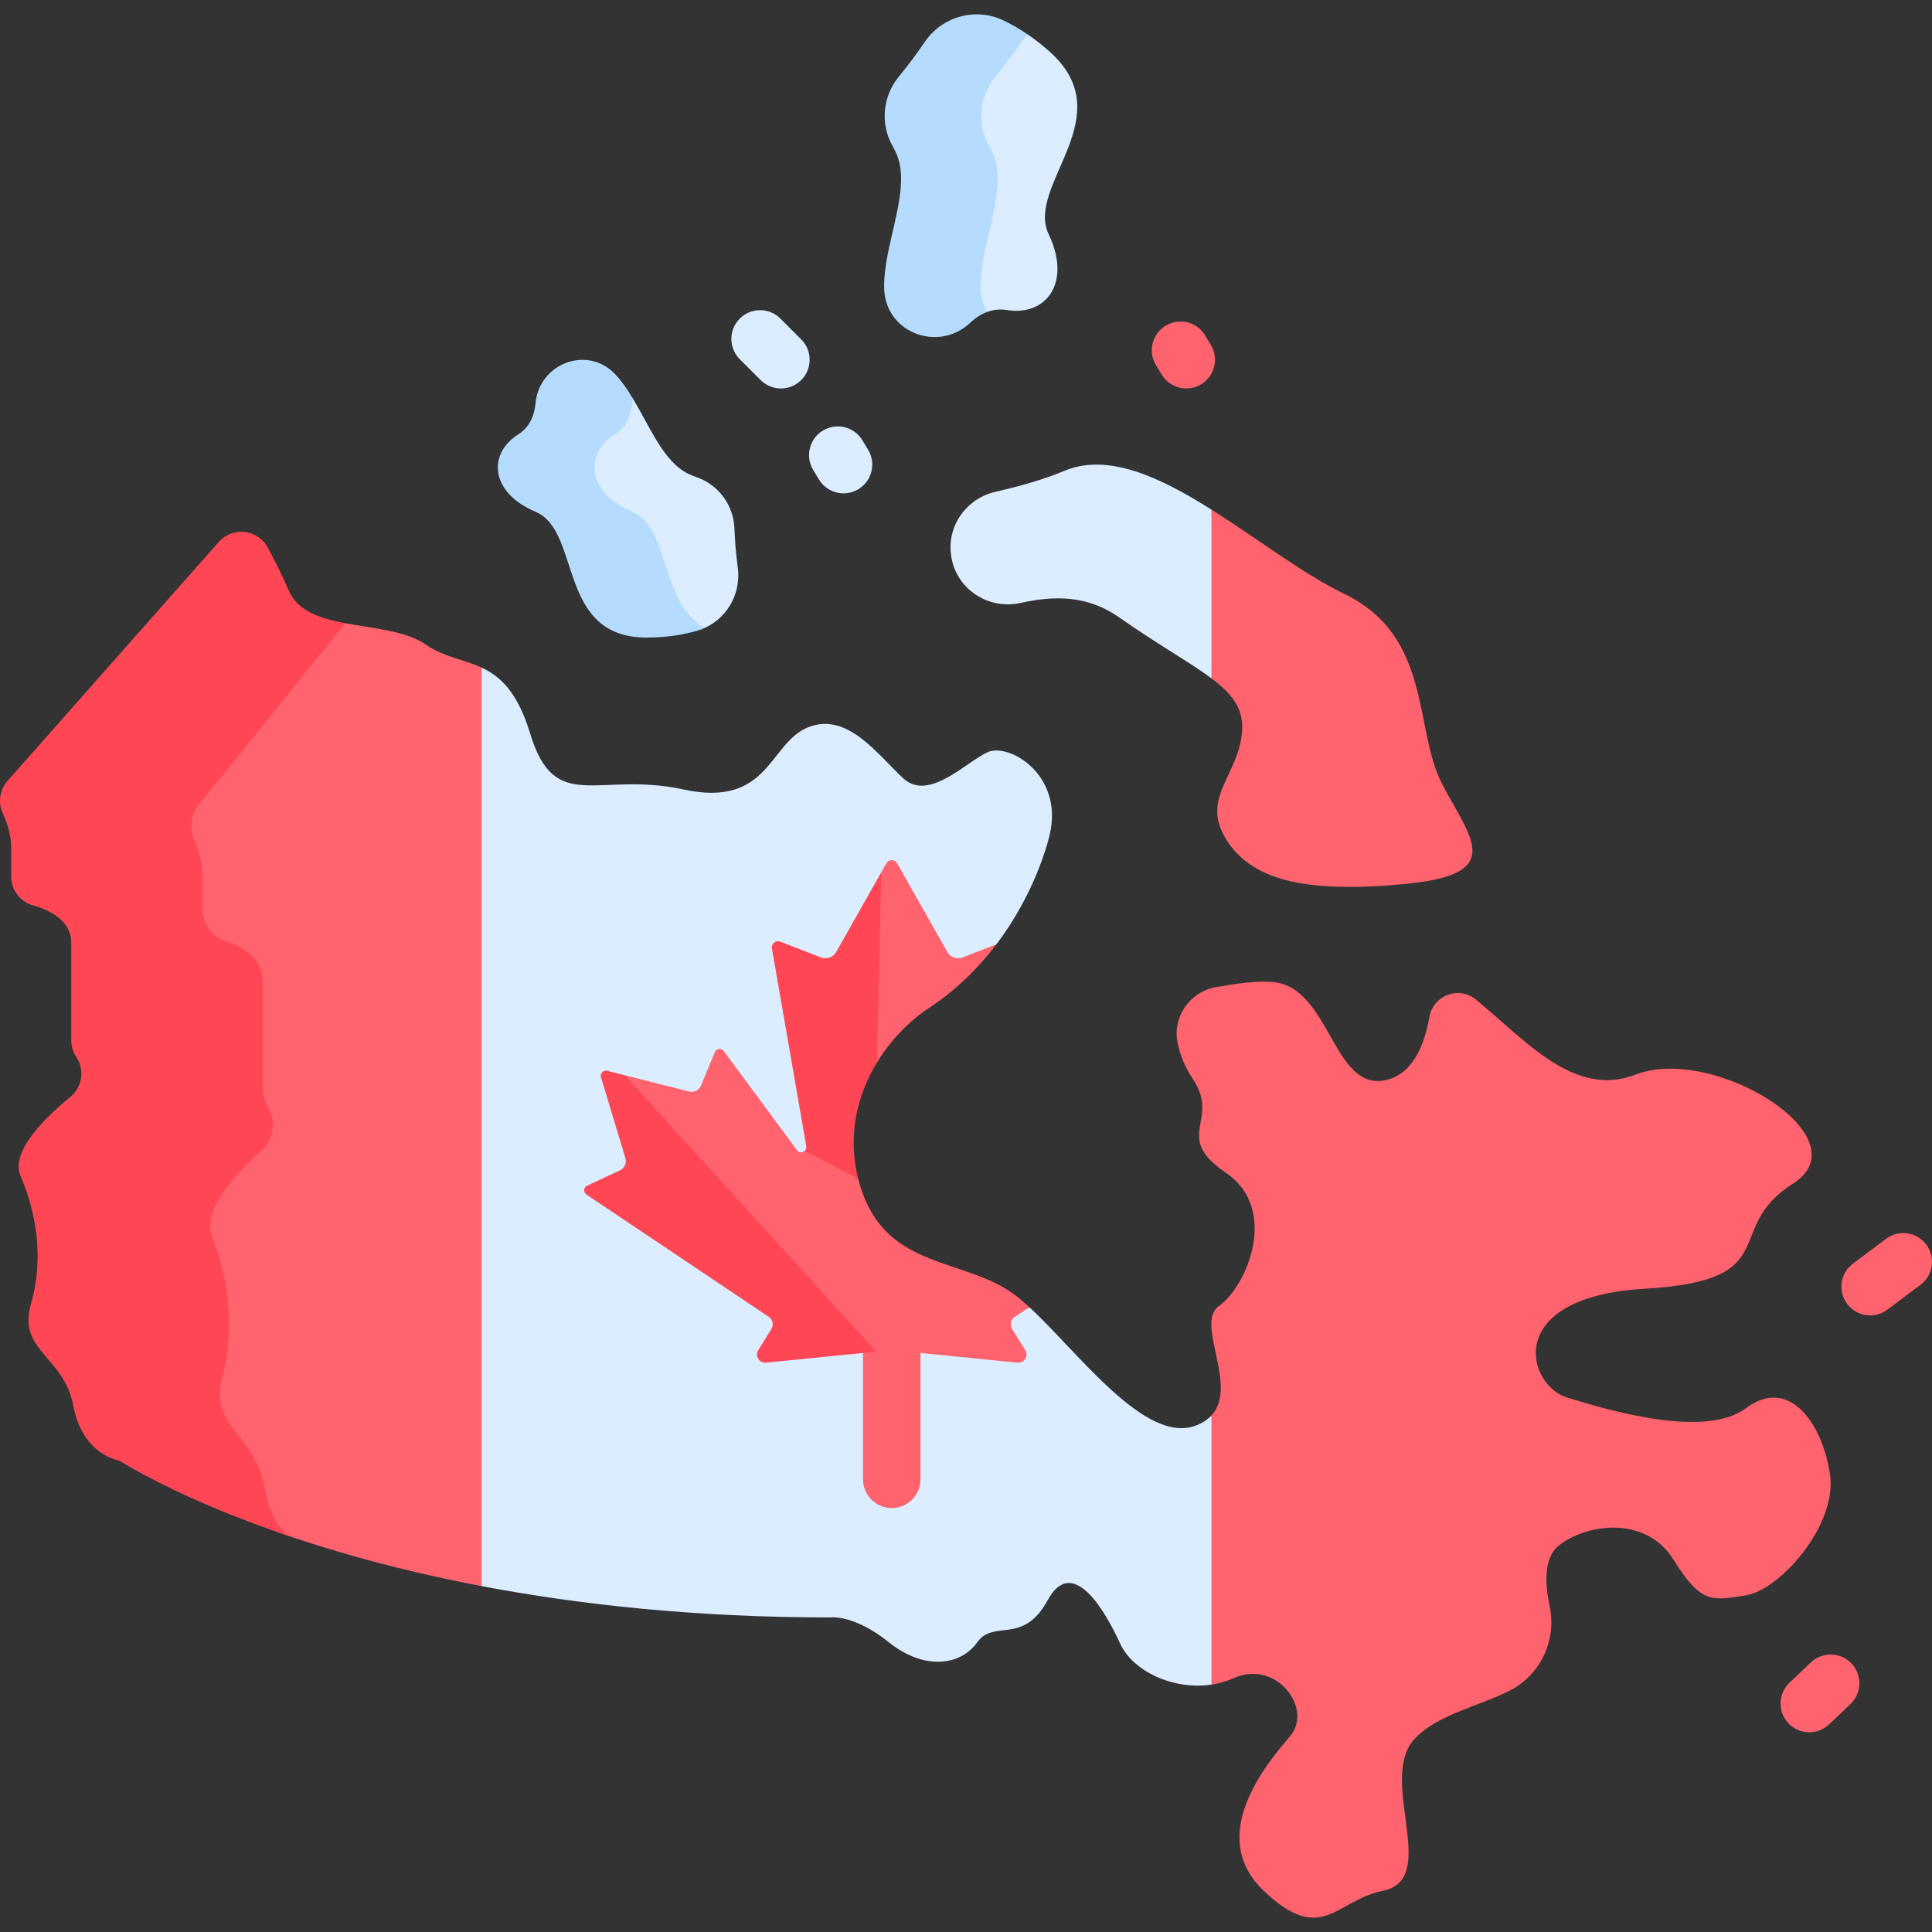
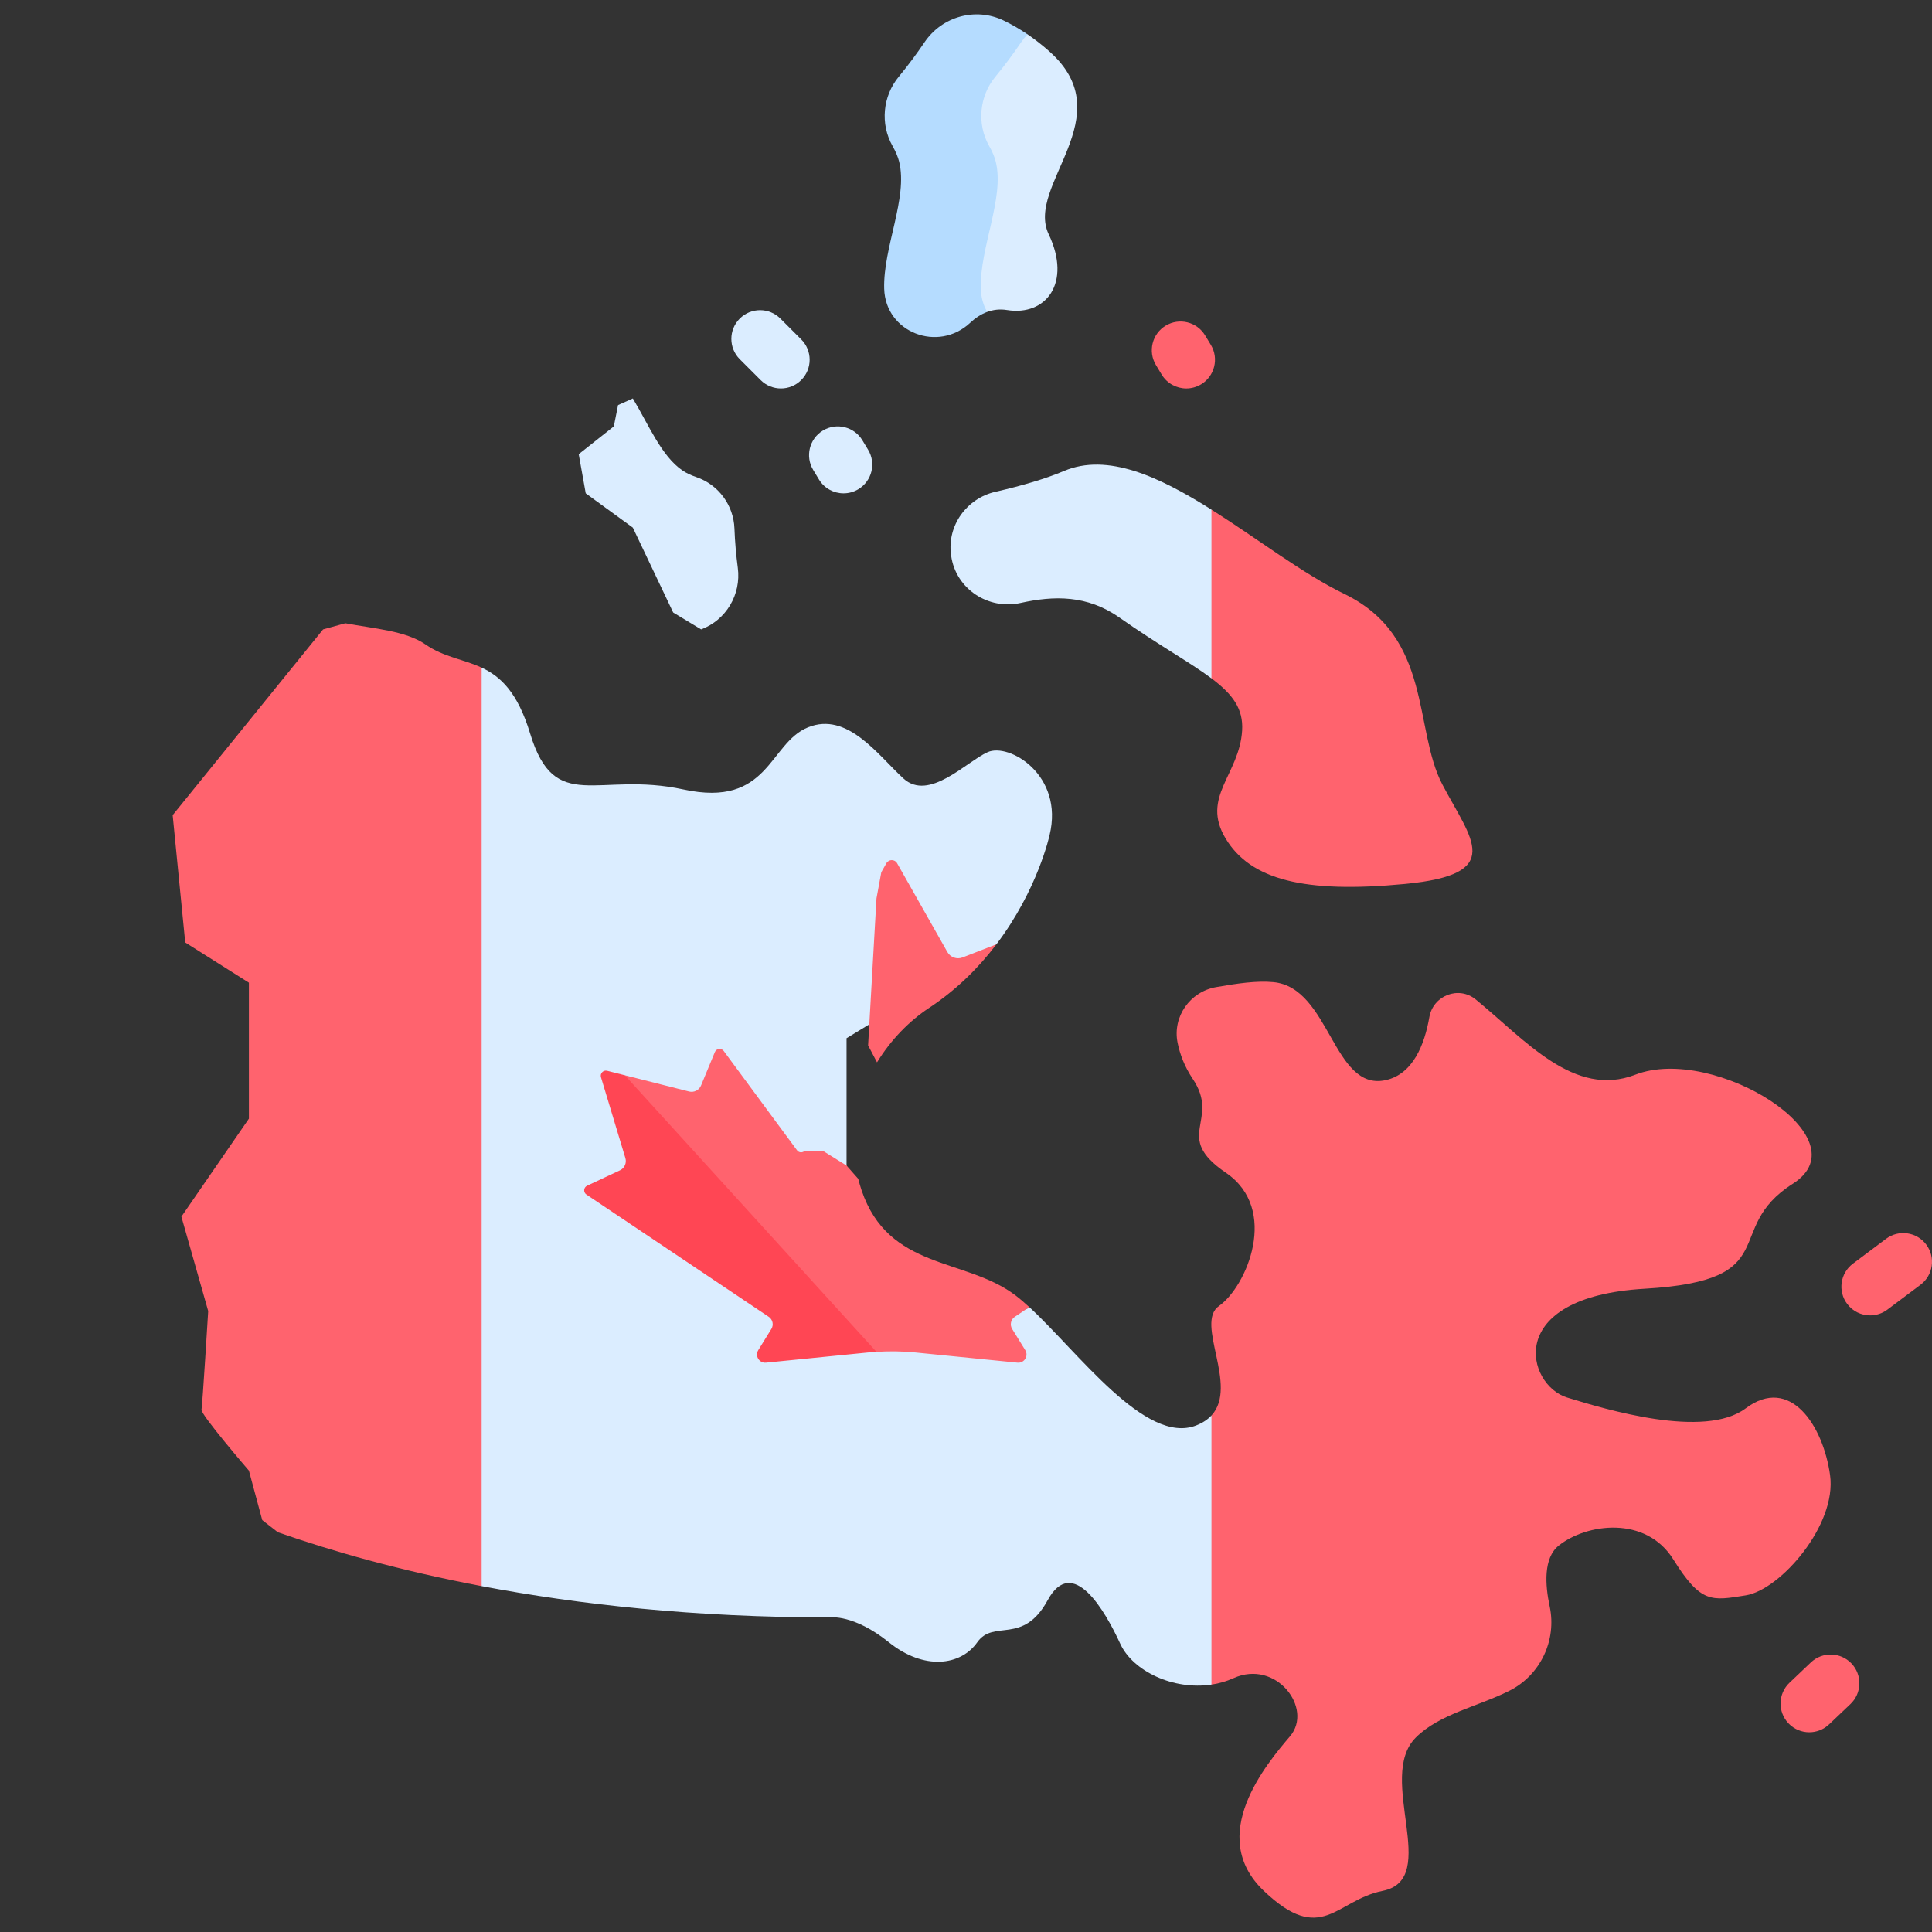
<svg xmlns="http://www.w3.org/2000/svg" id="Capa_1" enable-background="new 0 0 512 512" height="512" viewBox="0 0 512 512" width="512">
  <rect x="0" y="0" width="512" height="512" fill="#333333" stroke="none" />
  <g>
    <path d="m195.525 150.479c-.434-3.293-.758-6.803-.89-10.427-.224-6.154-4.23-11.609-10.058-13.598-1.476-.504-2.734-1.096-3.734-1.782-5.583-3.828-8.942-12.104-13.135-19.074l-3.914 1.749-1.126 5.653-9.303 7.371 1.861 10.37 12.482 9.082 10.691 22.496 7.415 4.478c6.599-2.471 10.645-9.22 9.711-16.318z" fill="#dbedff" />
    <path d="m278.13 13.655c-2.009-1.787-3.948-3.279-5.828-4.559h-3.243l-13.701 18.414 1.522 10.994 5.582 6.428-5.751 31.63 4.893 6.105c1.574-.58 3.327-.82 5.267-.506 10.274 1.661 17.216-7.121 11.033-20.099-6.182-12.978 19.61-31.165.226-48.407z" fill="#dbedff" />
    <path d="m127.639 176.931c-4.81-2.243-10.007-2.764-14.873-6.143-5.234-3.635-13.702-4.19-21.245-5.62l-5.899 1.629-39.861 49.225 3.326 33.744 16.877 10.656v36.028l-17.892 25.978 7.104 25.019s-1.522 24.864-1.776 26.133 12.564 16.153 12.564 16.153l3.533 13.109 4.133 3.221c14.342 5.011 32.343 10.163 54.008 14.277l4.289-8.534v-226.761z" fill="#ff636e" />
-     <path d="m70.179 394.404c-2.471-14.419-14.823-15.921-11.254-29.44 3.568-13.518 1.372-26.736-2.745-37.25-2.757-7.041 6.671-17.045 13.202-22.886 3.162-2.829 3.853-7.806 1.607-11.533-.872-1.447-1.358-3.133-1.358-4.867v-28.306c0-6.411-5.594-9.443-10.151-10.85-3.42-1.056-5.77-4.48-5.77-8.369v-8.418c0-3.725-1.082-7.222-2.214-9.861-1.347-3.14-.854-6.85 1.246-9.45l38.781-48.007c-6.697-1.27-12.665-3.231-14.989-8.654-1.8-4.2-3.795-8.134-5.603-11.437-2.65-4.841-9.291-5.594-12.947-1.459l-55.987 63.327c-2.1 2.375-2.593 5.765-1.246 8.635 1.132 2.412 2.214 5.607 2.214 9.011v7.692c0 3.554 2.35 6.682 5.77 7.647 4.556 1.286 10.151 4.057 10.151 9.915v25.865c0 1.584.486 3.124 1.358 4.447 2.247 3.405 1.555 7.954-1.607 10.539-6.531 5.338-15.959 14.479-13.202 20.913 4.118 9.608 6.314 21.686 2.745 34.038-3.569 12.353 8.784 13.725 11.254 26.901s12.261 14.549 12.261 14.549 14.93 9.81 44.629 19.895c-2.491-2.307-5.044-6.163-6.145-12.587z" fill="#ff4654" />
    <path d="m484.99 390.938c-1.83-13.176-10.58-26.537-22.372-17.705-10.934 8.189-37.063.283-47.352-2.882-10.706-3.294-17.11-26.627 20.588-28.823s20.222-15.738 39.254-27.816-20.862-36.966-41.724-28.914c-16.214 6.258-29.112-9.15-42.302-19.934-4.519-3.695-11.291-1.055-12.292 4.695-1.251 7.184-4.309 15.158-11.652 16.704-13.908 2.928-14.64-24.522-29.646-25.986-4.469-.436-9.75.362-15.224 1.32-6.907 1.209-11.588 7.857-10.197 14.73.612 3.023 1.819 6.311 4.01 9.57 7.503 11.163-5.49 15.189 8.784 24.888s5.49 30.195-1.83 35.319c-6.45 4.515 5.275 21.172-1.984 29.013l-3.024 11.995v54.803l3.024 4.524c1.99-.3 3.954-.851 5.827-1.697 11.346-5.124 21.228 8.052 15.006 15.372s-22.326 26.352-6.954 40.992 19.083 2.464 31.476 0c15.647-3.111-1.83-30.012 8.784-40.626 6.255-6.255 16.387-8.188 24.778-12.392 8.251-4.133 12.637-13.39 10.706-22.414-1.214-5.673-1.683-12.804 2.398-16.068 7.32-5.856 23.058-8.052 30.378 3.66s10.065 10.98 19.215 9.516c9.149-1.466 24.155-18.668 22.325-31.844z" fill="#ff636e" />
    <path d="m382.244 207.904c-7.686-14.64-2.562-39.162-25.986-50.508-10.92-5.29-23.114-14.715-35.208-22.344l-3.024 4.474v34.252l3.024 5.995c5.583 4.189 8.488 8.025 8.123 13.857-.732 11.712-10.98 17.568-4.392 28.548s20.862 14.64 47.58 12.078c26.719-2.562 17.569-11.712 9.883-26.352z" fill="#ff636e" />
    <path d="m316.995 377.761c-13.455 5.233-31.207-19.388-44.223-31.368-.008 1.569-16.06-.554-16.06-.554l-32.367-17.084v-53.619l24.586-14.984 15.128-9.902c10.984-14.488 14.094-28.955 14.094-28.955 3.843-15.921-10.751-24.522-16.424-21.96s-15.555 13.176-22.326 6.954-14.823-17.751-25.254-13.542-10.248 21.411-33.031 16.47c-22.784-4.941-34.038 6.862-40.626-14.823-3.344-11.009-7.892-15.152-12.852-17.464v243.41c25.67 4.875 56.461 8.296 92.366 8.296 0 0 6.222-.915 15.555 6.588s19.032 6.222 23.424 0 12.078.915 18.666-11.163 15.189 2.745 19.215 11.529c3.361 7.334 14.121 12.366 24.185 10.847v-71.322c-.98 1.059-2.294 1.961-4.056 2.646z" fill="#dbedff" />
-     <path d="m167.581 135.651c-12.146-5.124-12.742-15.372-4.69-20.496 3.164-2.013 4.35-5.156 4.624-8.23.041-.455.111-.895.193-1.328-1.42-2.361-2.936-4.573-4.667-6.41-7.333-7.783-20.178-2.913-21.128 7.738-.274 3.074-1.46 6.217-4.624 8.23-8.052 5.124-7.456 15.372 4.69 20.496s5.558 33.306 29.348 33.306c5.328 0 9.628-.716 13.332-1.774.692-.197 1.35-.454 1.99-.738-11.721-7.014-9.139-26.605-19.068-30.794z" fill="#b5dcff" />
    <path d="m259.92 76.508c-.312-10.875 6.339-24.074 3.964-33.665-.318-1.285-.914-2.678-1.751-4.159-3.307-5.844-2.617-13.192 1.66-18.368 2.519-3.049 4.799-6.144 6.832-9.141.508-.749 1.075-1.436 1.678-2.078-2.183-1.485-4.287-2.679-6.32-3.658-7.437-3.582-16.326-1.095-20.96 5.736-2.033 2.997-4.313 6.092-6.832 9.141-4.277 5.176-4.967 12.525-1.66 18.368.838 1.481 1.433 2.874 1.751 4.159 2.375 9.592-4.276 22.791-3.964 33.665.334 11.655 14.33 16.997 22.823 9.007 1.273-1.197 2.764-2.222 4.464-2.848-1.002-1.767-1.619-3.835-1.685-6.159z" fill="#b5dcff" />
    <g>
      <path d="m206.954 102.945c-1.948 0-3.895-.743-5.382-2.229l-5.524-5.523c-2.972-2.973-2.973-7.792-.001-10.765 2.972-2.972 7.791-2.973 10.765 0l5.524 5.523c2.972 2.973 2.973 7.792 0 10.765-1.486 1.485-3.434 2.229-5.382 2.229z" fill="#dbedff" />
    </g>
    <g>
      <path d="m479.48 459.072c-2.014 0-4.023-.794-5.52-2.37-2.895-3.048-2.771-7.866.277-10.761l5.664-5.38c3.048-2.894 7.865-2.771 10.761.277 2.895 3.048 2.771 7.866-.277 10.761l-5.664 5.38c-1.473 1.398-3.358 2.093-5.241 2.093z" fill="#ff636e" />
    </g>
    <g>
      <path d="m495.61 348.591c-2.314 0-4.6-1.051-6.095-3.045-2.522-3.363-1.841-8.134 1.522-10.656l8.784-6.588c3.364-2.522 8.134-1.84 10.656 1.522 2.522 3.363 1.841 8.134-1.522 10.656l-8.784 6.588c-1.369 1.027-2.972 1.523-4.561 1.523z" fill="#ff636e" />
    </g>
    <g>
      <path d="m223.551 130.74c-2.576 0-5.089-1.308-6.52-3.672l-1.522-2.516c-2.176-3.597-1.024-8.277 2.572-10.452 3.598-2.176 8.277-1.024 10.452 2.572l1.522 2.516c2.176 3.597 1.024 8.277-2.572 10.452-1.231.746-2.59 1.1-3.932 1.1z" fill="#dbedff" />
    </g>
    <g>
      <path d="m314.382 102.946c-2.576 0-5.089-1.308-6.52-3.672l-1.522-2.516c-2.176-3.597-1.024-8.277 2.572-10.452 3.598-2.176 8.277-1.024 10.452 2.572l1.522 2.516c2.176 3.597 1.024 8.277-2.572 10.452-1.232.745-2.591 1.1-3.932 1.1z" fill="#ff636e" />
    </g>
    <path d="m321.05 135.052c-13.847-8.735-27.564-15.114-39.091-10.23-4.731 2.005-11.046 3.885-18.157 5.507-7.62 1.739-12.82 8.934-11.774 16.68.014.106.029.212.044.319 1.237 8.711 9.797 14.366 18.387 12.462 8.868-1.966 17.656-2.125 26.14 3.829 10.473 7.35 18.823 11.932 24.451 16.155z" fill="#dbedff" />
    <g>
-       <path d="m236.326 399.647c-4.204 0-7.611-3.408-7.611-7.611v-45.182c0-4.204 3.408-7.612 7.611-7.612 4.204 0 7.611 3.408 7.611 7.612v45.182c.001 4.204-3.407 7.611-7.611 7.611z" fill="#ff636e" />
-     </g>
+       </g>
    <g fill="#ff636e">
      <path d="m233.552 231.158-1.276 6.936-2.22 38.945 2.364 4.5c3.716-6.092 8.687-11.06 13.752-14.402 7.522-4.961 13.366-10.925 17.885-16.887l-8.959 3.479c-1.519.59-3.24-.024-4.043-1.442l-13.305-23.511c-.628-1.109-2.225-1.109-2.853 0z" />
      <path d="m268.232 352.193c-.672-1.087-.364-2.511.697-3.222l3.843-2.577c-1.323-1.218-2.599-2.307-3.814-3.219-13.176-9.882-33.489-6.588-40.626-27.724-.345-1.022-.631-2.036-.888-3.046l-3.099-3.523-6.219-3.869-4.833-.053c-.547.541-1.523.621-2.086-.142l-19.411-26.296c-.628-.85-1.944-.69-2.348.287l-3.665 8.855c-.516 1.248-1.87 1.927-3.179 1.596l-17.023-4.308v2.533l61.362 69.265 5.335 1.506c3.43-.221 6.872-.177 10.294.164l27.069 2.699c1.794.179 3.014-1.776 2.066-3.309z" />
    </g>
    <g fill="#ff4654">
      <path d="m165.581 284.952-4.68-1.184c-1.024-.259-1.939.698-1.634 1.709l6.465 21.433c.39 1.293-.228 2.675-1.451 3.247l-8.68 4.061c-.957.448-1.059 1.77-.181 2.358l48.302 32.394c1.061.712 1.369 2.136.697 3.222l-3.474 5.616c-.948 1.533.272 3.488 2.066 3.309l27.069-2.699c.731-.073 1.464-.117 2.196-.164z" />
-       <path d="m213.673 303.763c.086.498-.089.909-.38 1.197l14.151 7.444c-2.949-11.596-.224-22.335 4.978-30.865l1.131-50.381-11.958 21.13c-.802 1.418-2.524 2.032-4.042 1.442l-10.779-4.186c-1.189-.462-2.427.552-2.208 1.808z" />
    </g>
  </g>
</svg>